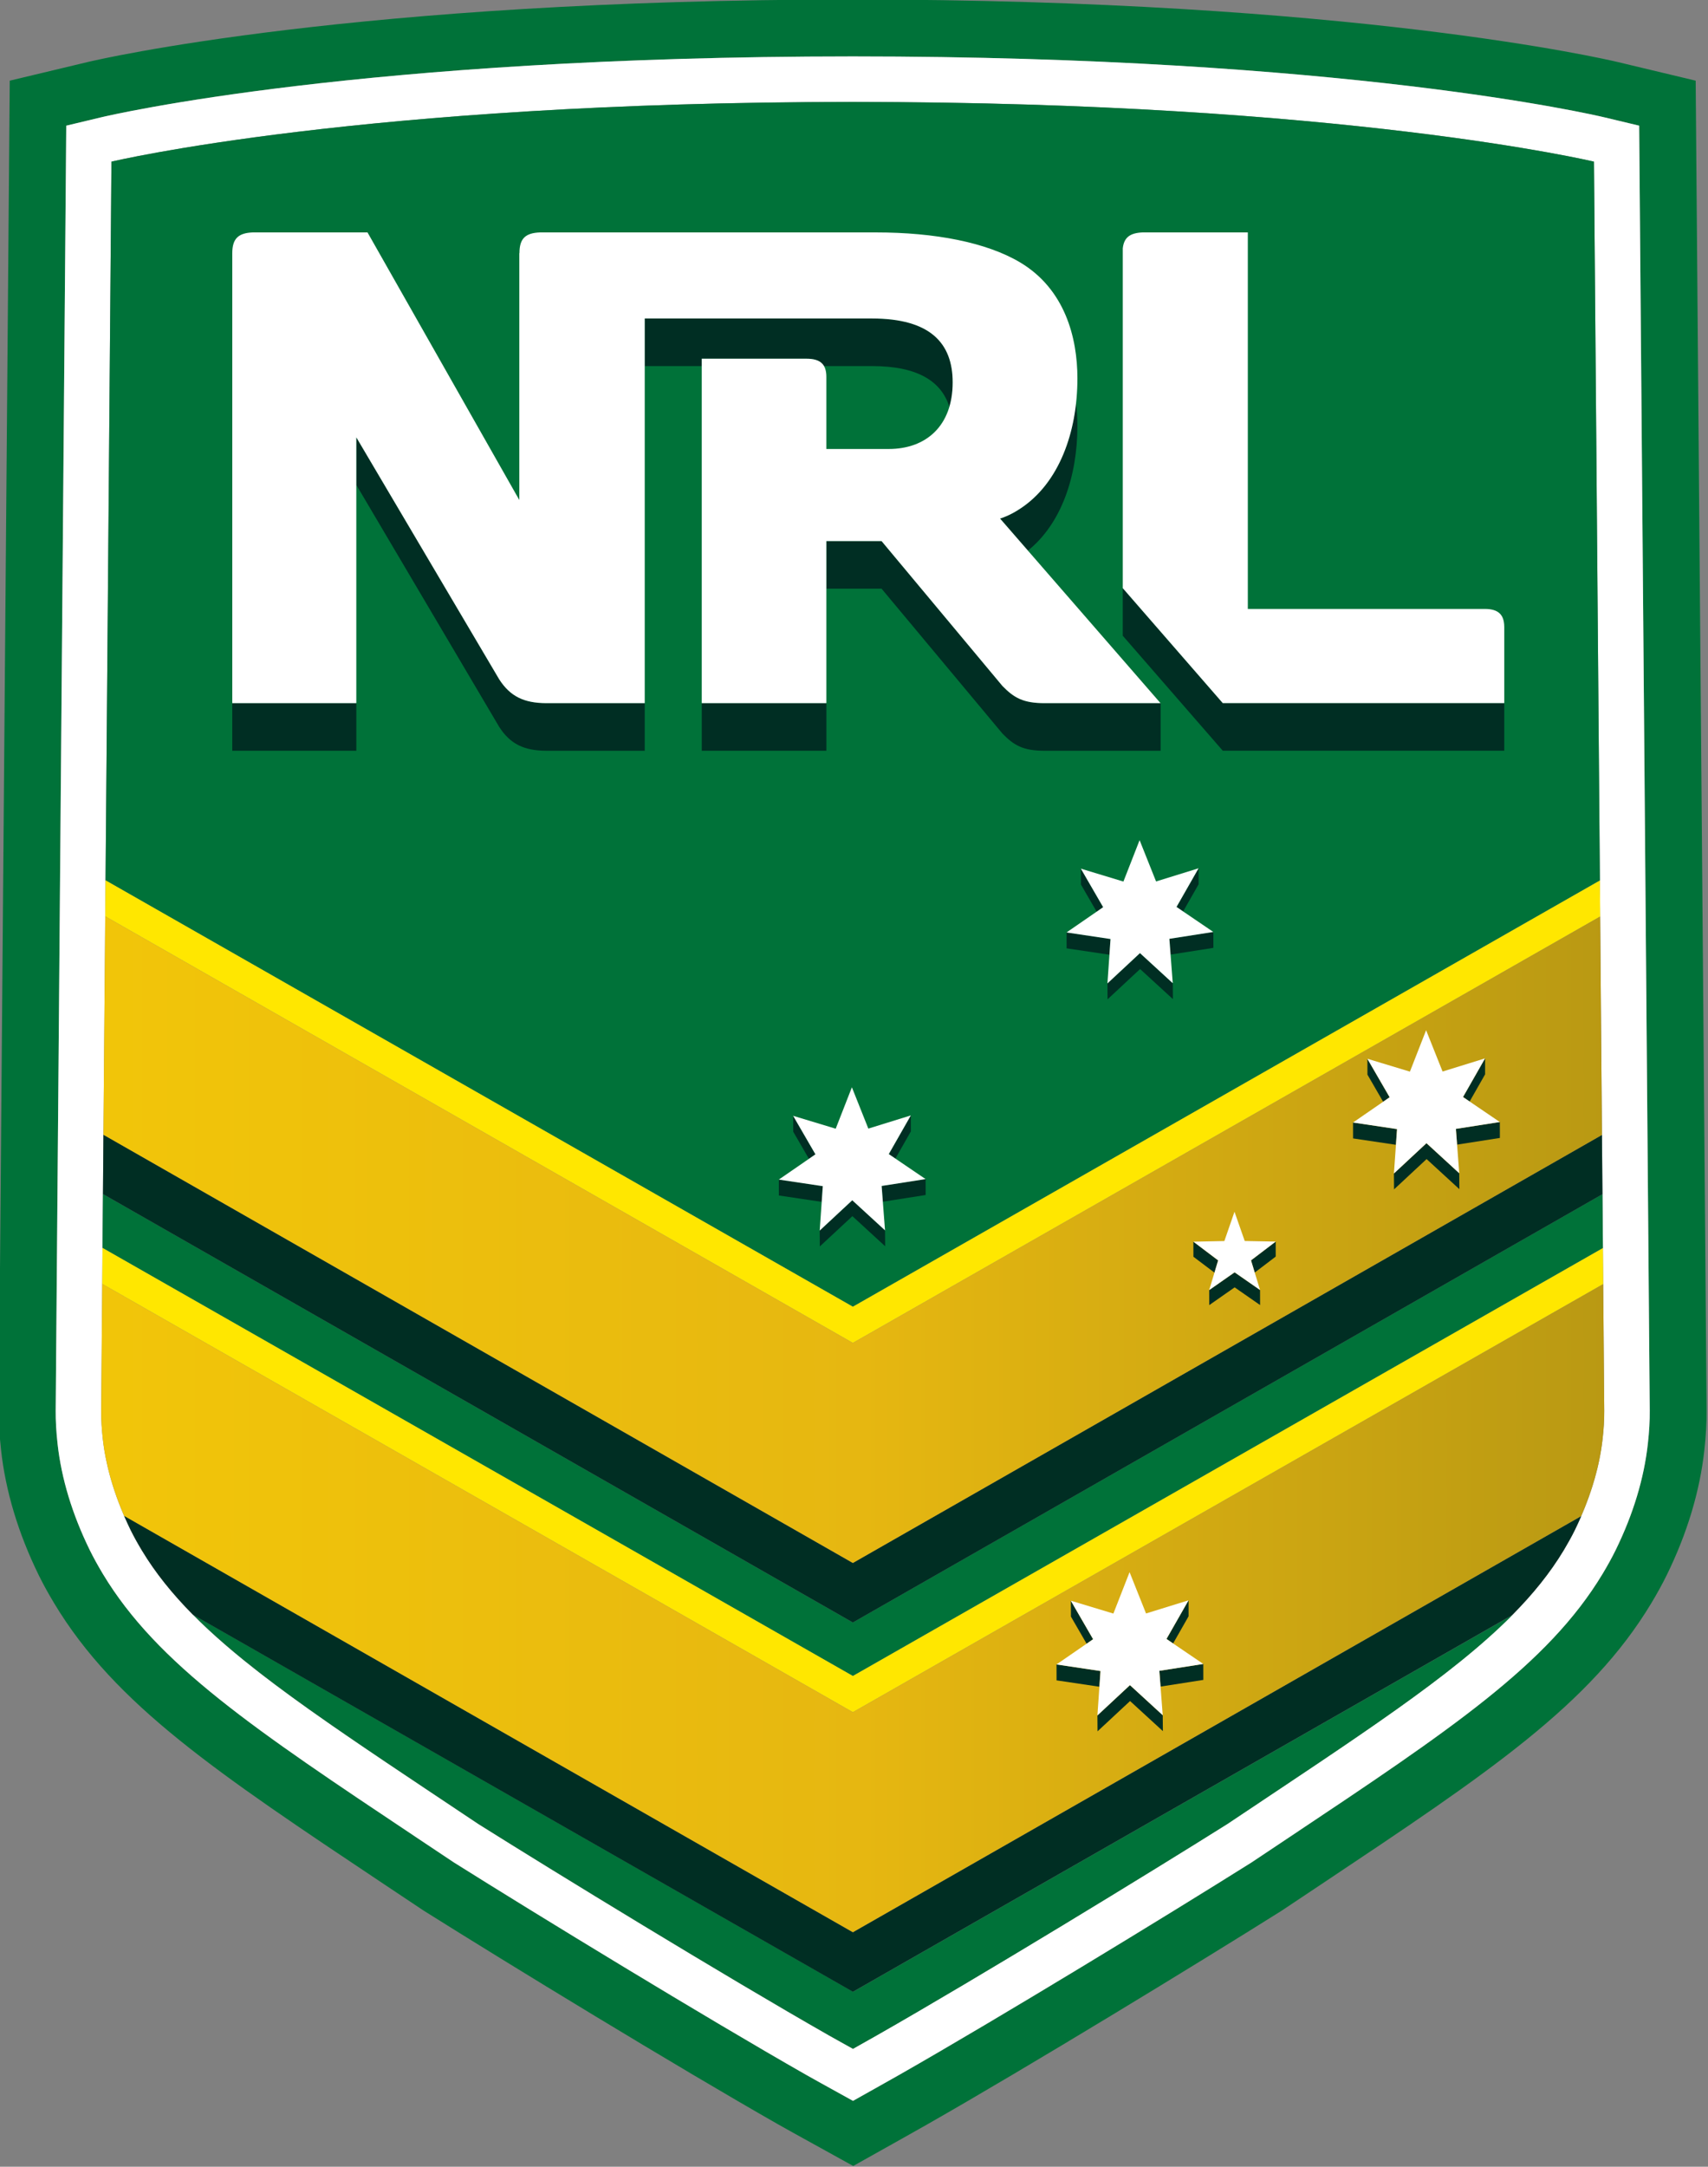
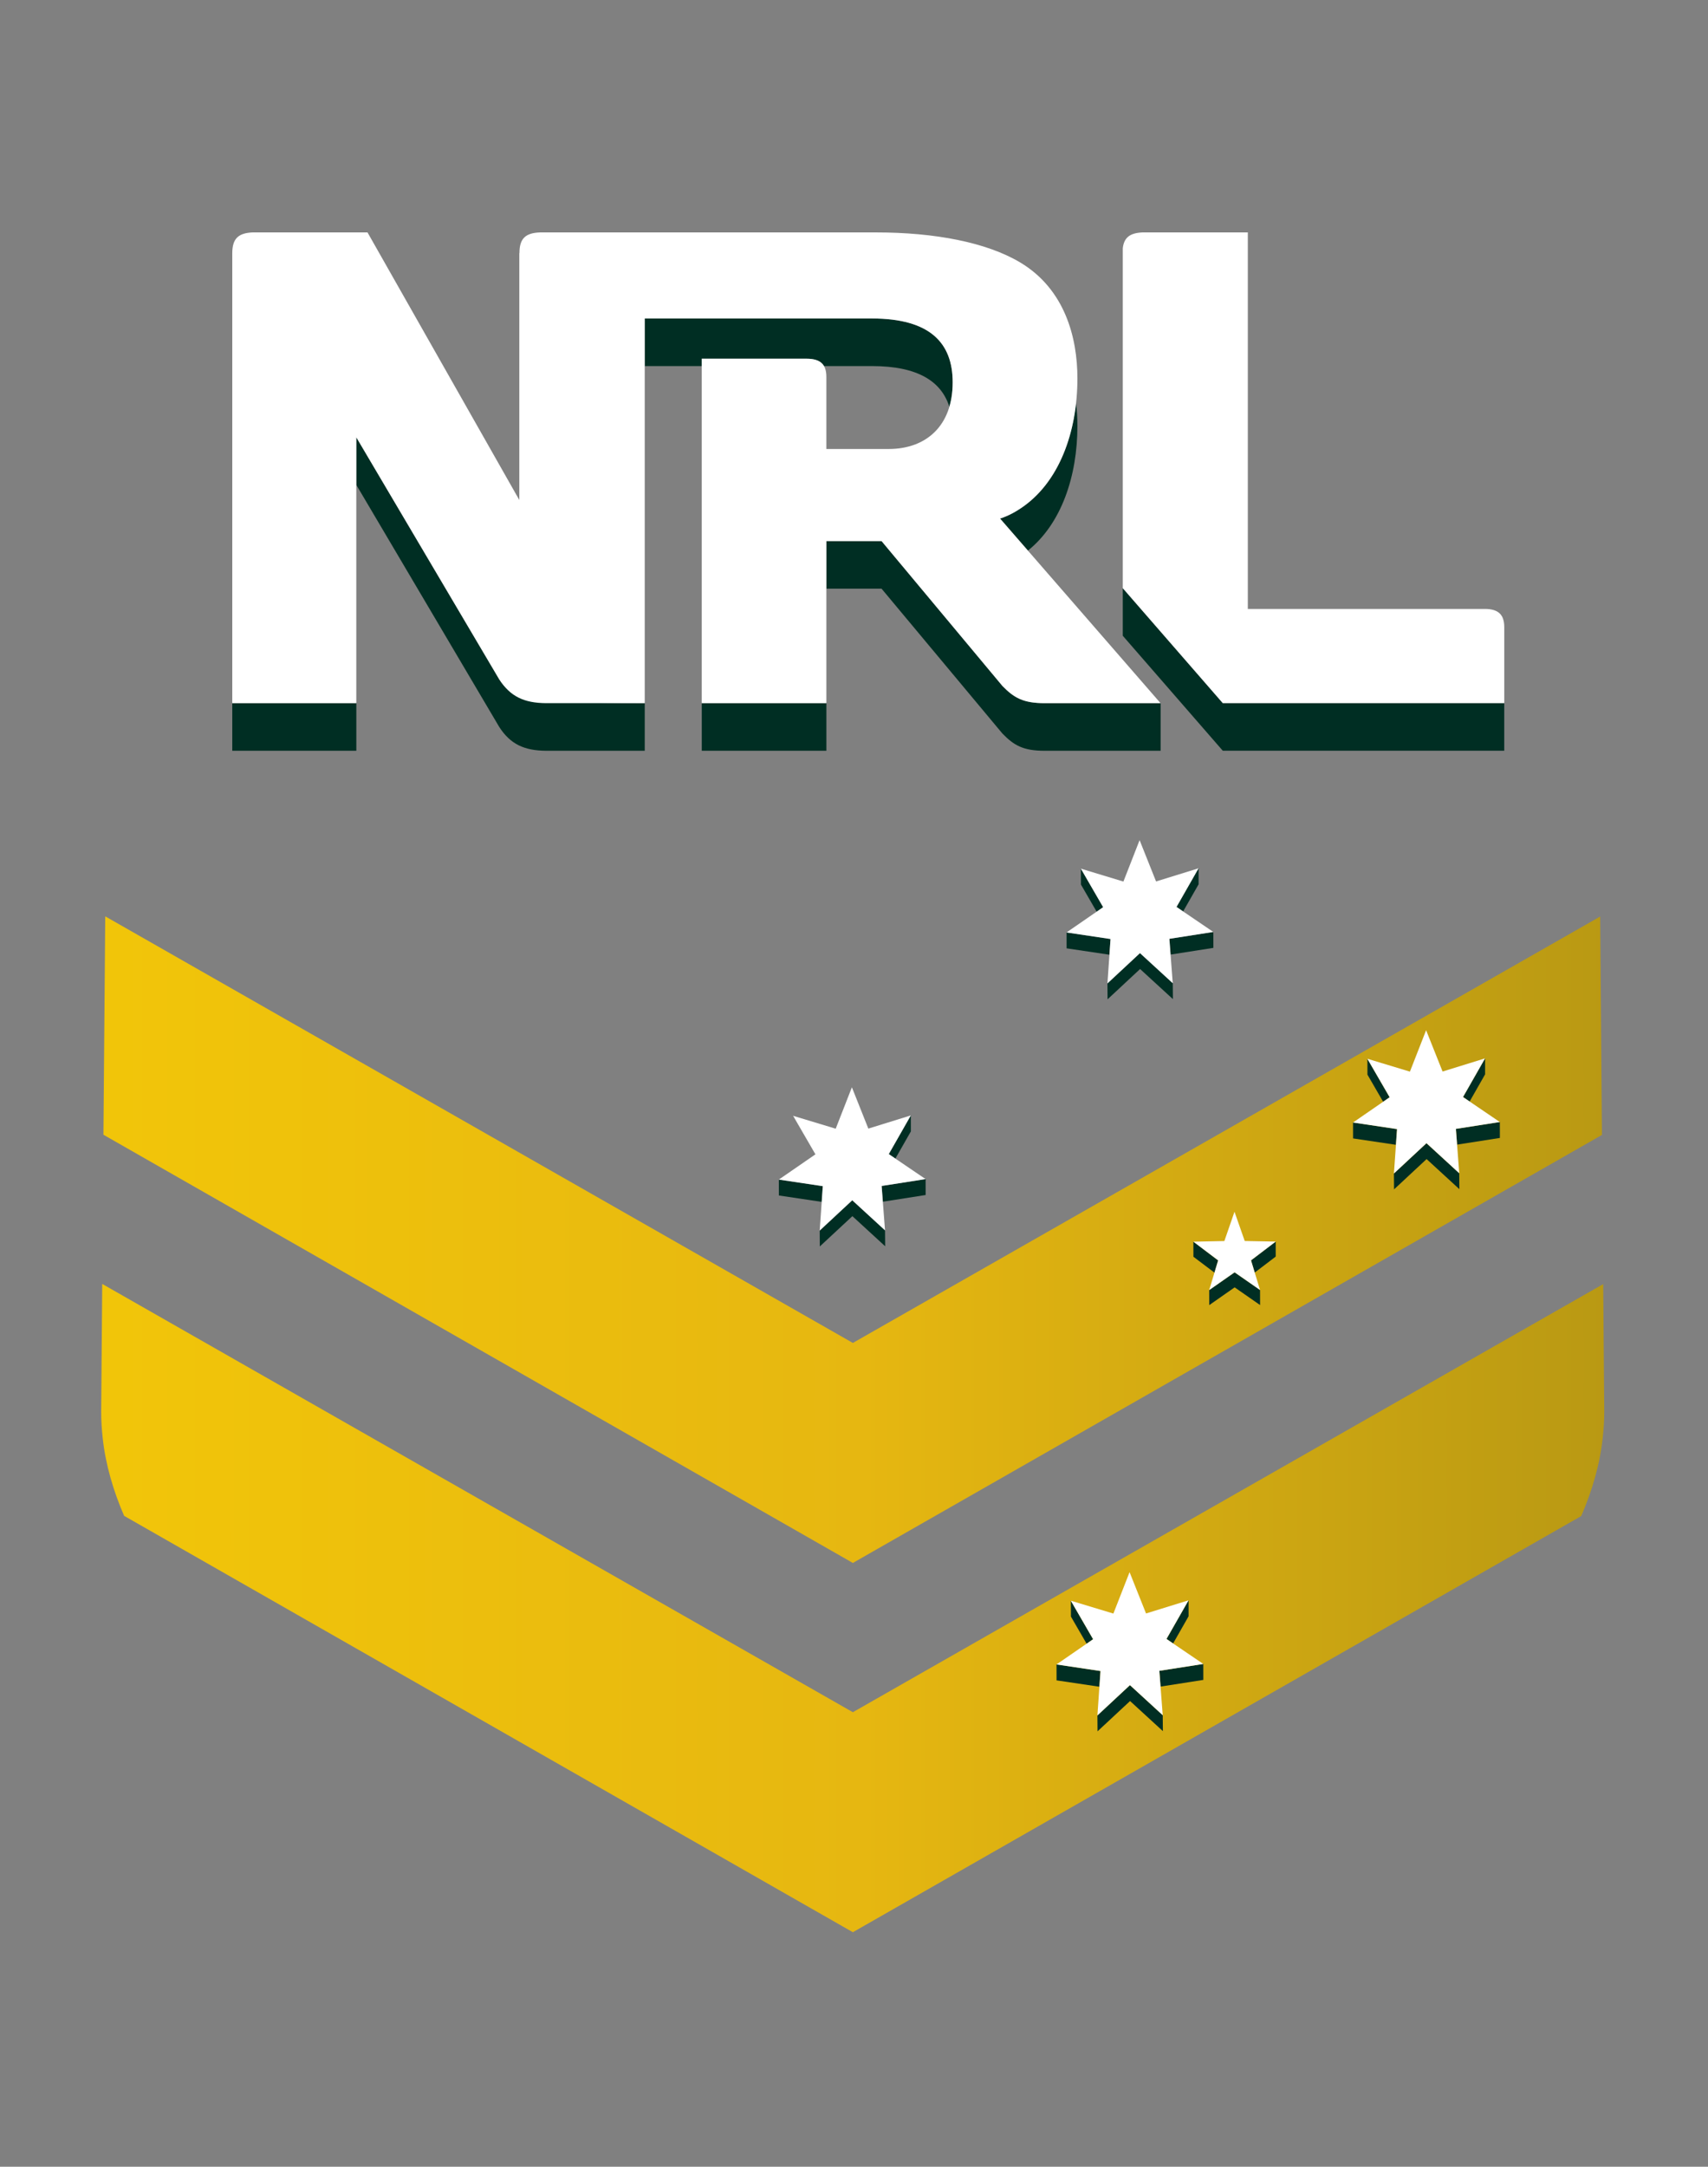
<svg xmlns="http://www.w3.org/2000/svg" xmlns:xlink="http://www.w3.org/1999/xlink" version="1.0" id="svg8371" x="0px" y="0px" width="236.621px" height="300px" viewBox="0 0 236.621 300" enable-background="new 0 0 236.621 300" xml:space="preserve">
  <rect x="0" y="0" width="236.621" height="300" fill="#808080" stroke="none" />
  <g id="layer1" transform="translate(-256.69,-382.362)">
    <g id="g8114" transform="matrix(2.282,0,0,2.282,-973.272,-116.958)">
      <g id="g7557" transform="matrix(1.25,0,0,-1.25,-351.805,904.409)">
        <g>
          <defs>
            <polygon id="SVGID_1_" points="712.574,443.346 795.515,443.346 795.515,548.504 712.574,548.504 712.574,443.346      " />
          </defs>
          <clipPath id="SVGID_2_">
            <use xlink:href="#SVGID_1_" overflow="visible" />
          </clipPath>
          <g id="g7559" clip-path="url(#SVGID_2_)">
            <g id="g7565" transform="translate(792.663,478.41)">
-               <path id="path7567" fill="#007239" d="M0,0c-0.185-1.687-0.711-3.427-1.564-5.167C-1.75-5.544-1.957-5.921-2.201-6.325        c-2.656-4.408-7.377-7.557-15.2-12.772l-1.851-1.234c-4.03-2.533-12.218-7.526-17.112-10.312        c-0.269-0.154-1.167-0.658-1.167-0.658l-1.073-0.602l-1.076,0.596c0,0-0.92,0.508-1.196,0.666        c-4.89,2.784-13.079,7.777-17.108,10.31l-1.852,1.234c-7.821,5.215-12.543,8.364-15.199,12.771        c-0.243,0.405-0.451,0.782-0.634,1.152c-0.857,1.747-1.383,3.487-1.568,5.177c-0.064,0.584-0.094,1.11-0.09,1.602        l0.513,62.366l1.681,0.402c0.506,0.121,12.656,2.959,36.515,2.959c23.859,0,36.009-2.838,36.514-2.959l1.682-0.402        L0.091,1.605C0.095,1.113,0.066,0.587,0,0 M2.322,66.155l-3.783,0.904c-0.519,0.124-12.979,3.035-37.157,3.035        c-24.178,0-36.638-2.911-37.156-3.035l-3.784-0.904l-0.53-64.526c-0.006-0.604,0.029-1.236,0.106-1.927        c0.22-2.01,0.837-4.059,1.837-6.099c0.216-0.437,0.459-0.879,0.745-1.354c2.974-4.937,7.888-8.213,16.033-13.644l1.914-1.275        c4.058-2.551,12.296-7.575,17.205-10.368c0.284-0.163,1.232-0.686,1.231-0.686l2.423-1.339l2.415,1.353        c0,0,0.914,0.514,1.181,0.666c4.915,2.797,13.156,7.822,17.215,10.374l1.918,1.278c8.141,5.428,13.056,8.704,16.029,13.641        c0.285,0.473,0.53,0.918,0.752,1.368c0.995,2.028,1.61,4.075,1.829,6.078c0.077,0.697,0.113,1.33,0.108,1.933L2.322,66.155z" />
-             </g>
+               </g>
          </g>
        </g>
      </g>
      <g id="g7569" transform="matrix(1.25,0,0,-1.25,-351.805,904.409)">
        <g>
          <defs>
-             <polygon id="SVGID_3_" points="711.857,443.346 796.233,443.346 796.233,548.504 711.857,548.504 711.857,443.346      " />
-           </defs>
+             </defs>
          <clipPath id="SVGID_4_">
            <use xlink:href="#SVGID_3_" overflow="visible" />
          </clipPath>
          <g id="g7571" clip-path="url(#SVGID_4_)">
            <g id="g7577" transform="translate(790.467,478.654)">
              <path id="path7579" fill="#FFFFFF" d="M0,0c-0.167-1.53-0.673-3.054-1.352-4.438c-0.166-0.337-0.35-0.665-0.546-0.991        c-2.587-4.294-7.771-7.55-16.334-13.275c-3.695-2.324-11.985-7.391-17.029-10.263c-0.27-0.154-1.154-0.651-1.154-0.651        s-0.899,0.497-1.168,0.651c-5.045,2.872-13.334,7.939-17.029,10.263c-8.563,5.725-13.747,8.981-16.334,13.275        c-0.196,0.326-0.38,0.654-0.547,0.991C-72.171-3.054-72.677-1.53-72.845,0c-0.049,0.446-0.08,0.895-0.077,1.344l0.499,60.636        c0,0,12.128,2.899,36.001,2.899S-0.421,61.98-0.421,61.98L0.077,1.344C0.081,0.895,0.05,0.446,0,0 M0.093,64.129        c-0.506,0.121-12.656,2.959-36.515,2.959s-36.009-2.838-36.515-2.959l-1.681-0.402l-0.513-62.365        c-0.004-0.493,0.026-1.019,0.09-1.603c0.185-1.69,0.711-3.43,1.568-5.177c0.183-0.37,0.391-0.746,0.634-1.152        c2.656-4.407,7.378-7.555,15.2-12.771l1.851-1.234c4.029-2.533,12.218-7.526,17.108-10.31        c0.276-0.158,1.196-0.666,1.196-0.666l1.076-0.595l1.073,0.602c0,0,0.899,0.503,1.167,0.657        c4.894,2.786,13.082,7.779,17.112,10.312l1.851,1.234c7.823,5.216,12.544,8.364,15.2,12.772        c0.244,0.405,0.451,0.781,0.637,1.158c0.853,1.74,1.379,3.48,1.564,5.167c0.066,0.587,0.096,1.113,0.091,1.606L1.774,63.727        L0.093,64.129z" />
            </g>
            <g id="g7581" transform="translate(754.062,451.802)">
              <path id="path7583" fill="#007239" d="M0,0l-32.052,18.303c2.951-2.982,7.46-5.881,13.855-10.156        c3.695-2.323,11.984-7.39,17.029-10.262c0.269-0.154,1.167-0.651,1.167-0.651s0.885,0.497,1.155,0.651        C6.198,0.757,14.488,5.824,18.183,8.147c6.38,4.266,10.882,7.161,13.835,10.136L0,0z" />
            </g>
            <g id="g7585" transform="translate(790.479,487.901)">
              <path id="path7587" fill="#007239" d="M0,0l-0.022,2.615l-36.405-20.789l-36.42,20.797l-0.022-2.616l36.442-20.778L0,0z" />
            </g>
            <g id="g7589" transform="translate(790.333,505.742)">
              <path id="path7591" fill="#007239" d="M0,0l-0.287,34.892c0,0-12.128,2.898-36.001,2.898c-23.873,0-36.001-2.898-36.001-2.898        l-0.287-34.884l36.295-20.696L0,0z" />
            </g>
            <g id="g7593" transform="translate(790.494,486.152)">
-               <path id="path7595" fill="#FFE700" d="M0,0l-0.014,1.749l-36.427-20.771L-72.883,1.756l-0.015-1.748l36.457-20.788L0,0z" />
-             </g>
+               </g>
            <g id="g7597" transform="translate(790.347,503.994)">
              <path id="path7599" fill="#FFE700" d="M0,0l-0.014,1.749L-36.295-18.94L-72.59,1.757l-0.014-1.749l36.309-20.706L0,0z" />
            </g>
            <g id="g7601" transform="translate(786.072,470.086)">
              <path id="path7603" fill="#002E23" d="M0,0c1.009,1.017,1.84,2.045,2.5,3.139c0.195,0.326,0.379,0.654,0.546,0.99        c0.108,0.222,0.211,0.45,0.31,0.678l-35.374-20.2l-35.393,20.21c0.101-0.232,0.205-0.462,0.315-0.688        c0.167-0.336,0.35-0.664,0.547-0.99c0.655-1.088,1.479-2.108,2.479-3.12l32.052-18.303L0,0z" />
            </g>
            <g id="g7605" transform="translate(790.457,490.516)">
              <path id="path7607" fill="#002E23" d="M0,0l-0.024,2.877L-36.405-17.9L-72.802,2.885l-0.023-2.878l36.42-20.796L0,0z" />
            </g>
          </g>
        </g>
      </g>
      <g id="g7609" transform="matrix(1.25,0,0,-1.25,-351.805,904.409)">
        <g id="g7611">
          <g id="g7617">
            <g id="g7619">
              <linearGradient id="path7633_1_" gradientUnits="userSpaceOnUse" x1="646.68" y1="357.31" x2="647.679" y2="357.31" gradientTransform="matrix(-234.57 0 0 -234.57 152486.703 84284.539)">
                <stop offset="0" style="stop-color:#B39513" />
                <stop offset="0.17" style="stop-color:#E6B711" />
                <stop offset="0.503" style="stop-color:#FFD600" />
                <stop offset="0.83" style="stop-color:#E6B711" />
                <stop offset="1" style="stop-color:#B39513" />
              </linearGradient>
              <path id="path7633" fill="url(#path7633_1_)" d="M717.546,479.997c-0.004-0.448,0.027-0.897,0.076-1.344l0,0        c0.141-1.281,0.52-2.556,1.038-3.75l0,0l35.392-20.21l35.374,20.2c0.519,1.197,0.9,2.476,1.04,3.76l0,0        c0.05,0.447,0.081,0.896,0.078,1.344l0,0l-0.051,6.155l-36.441-20.78l-36.456,20.788L717.546,479.997L717.546,479.997z" />
            </g>
          </g>
        </g>
      </g>
      <g id="g7635" transform="matrix(1.25,0,0,-1.25,-351.805,904.409)">
        <g id="g7637">
          <g id="g7643">
            <g id="g7645">
              <linearGradient id="path7659_1_" gradientUnits="userSpaceOnUse" x1="646.68" y1="357.31" x2="647.679" y2="357.31" gradientTransform="matrix(-234.57 0 0 -234.57 152486.703 84302.422)">
                <stop offset="0" style="stop-color:#B39513" />
                <stop offset="0.17" style="stop-color:#E6B711" />
                <stop offset="0.503" style="stop-color:#FFD600" />
                <stop offset="0.83" style="stop-color:#E6B711" />
                <stop offset="1" style="stop-color:#B39513" />
              </linearGradient>
              <path id="path7659" fill="url(#path7659_1_)" d="M717.655,493.402l36.397-20.785l36.381,20.776l-0.086,10.601l-36.295-20.698        l-36.309,20.706L717.655,493.402L717.655,493.402z" />
            </g>
          </g>
        </g>
      </g>
      <g id="g7661" transform="matrix(1.25,0,0,-1.25,-351.805,904.409)">
        <g>
          <defs>
            <polygon id="SVGID_5_" points="711.857,443.346 796.233,443.346 796.233,548.504 711.857,548.504 711.857,443.346      " />
          </defs>
          <clipPath id="SVGID_6_">
            <use xlink:href="#SVGID_5_" overflow="visible" />
          </clipPath>
          <g id="g7663" clip-path="url(#SVGID_6_)">
            <path id="path7669" fill="#002E23" d="M723.912,512.04h6.025v2.311h-6.025V512.04z" />
            <g id="g7671" transform="translate(736.878,515.506)">
-               <path id="path7673" fill="#002E23" d="M0,0l-6.941,11.748v-2.31L0-2.311C0.541-3.15,1.216-3.46,2.284-3.467h4.782v2.311H2.284        C1.216-1.15,0.541-0.84,0,0" />
+               <path id="path7673" fill="#002E23" d="M0,0l-6.941,11.748v-2.31L0-2.311C0.541-3.15,1.216-3.46,2.284-3.467h4.782v2.311C1.216-1.15,0.541-0.84,0,0" />
            </g>
            <g id="g7675" transform="translate(764.958,527.806)">
              <path id="path7677" fill="#002E23" d="M0,0c0,0.362-0.021,0.735-0.067,1.113c-0.236-2.15-1.117-4.081-2.709-5.125        c-0.497-0.331-0.886-0.454-0.981-0.482l1.353-1.556C-0.776-4.746,0-2.433,0,0" />
            </g>
            <g id="g7679" transform="translate(746.714,531.07)">
              <path id="path7681" fill="#002E23" d="M0,0h5.09c0.437,0,0.707-0.118,0.846-0.358h2.329c2.224,0,3.367-0.739,3.759-1.973        c0.105,0.351,0.163,0.744,0.163,1.182c0,1.901-1.085,3.101-3.922,3.101H-2.77v-2.31H0V0z" />
            </g>
            <g id="g7683" transform="translate(767.161,519.932)">
              <path id="path7685" fill="#002E23" d="M0,0v-2.31l4.856-5.58h13.671v2.311H4.856L0,0z" />
            </g>
            <path id="path7687" fill="#002E23" d="M746.714,512.04h6.052v2.311h-6.052V512.04z" />
            <g id="g7689" transform="translate(768.995,514.35)">
              <path id="path7691" fill="#002E23" d="M0,0h-5.627C-6.672,0-7.119,0.261-7.68,0.837c-0.301,0.357-5.869,7.03-5.869,7.03        h-2.681v-2.31h2.681c0,0,5.568-6.674,5.869-7.031c0.561-0.576,1.008-0.837,2.053-0.837h3.372H0h0.004v2.316h-0.008L0,0z" />
            </g>
            <g id="g7693" transform="translate(762.182,523.793)">
              <path id="path7695" fill="#FFFFFF" d="M0,0c1.883,1.235,2.776,3.71,2.776,6.322c0,1.98-0.607,4.324-2.773,5.623        c-1.641,0.981-4.156,1.461-7.004,1.461h-16.314l-0.007,0.001v-0.001c-0.707-0.025-1-0.294-1-1.002l-0.007-0.01V0.417        l-7.373,12.99h-5.561c-0.708-0.026-1.007-0.295-1.007-1.013V-9.443h6.024V3.46l6.941-11.747        c0.542-0.84,1.216-1.15,2.285-1.156h4.782V9.229h11.035c2.837,0,3.921-1.201,3.921-3.101c0-2.122-1.303-3.233-3.101-3.233        h-3.034v3.502c0,0.595-0.277,0.879-0.961,0.879h-5.091V-9.443h6.052v7.867h2.681c0,0,5.569-6.674,5.869-7.031        c0.562-0.576,1.008-0.836,2.053-0.836h5.627l-7.794,8.961C-0.886-0.454-0.497-0.331,0,0" />
            </g>
            <g id="g7697" transform="translate(784.741,518.924)">
              <path id="path7699" fill="#FFFFFF" d="M0,0h-11.507v18.276h-5.101c-0.613-0.025-0.912-0.236-0.972-0.772V1.008l4.856-5.579        H0.948v3.697C0.944-0.287,0.673,0,0,0" />
            </g>
            <g id="g7701" transform="translate(769.425,502.912)">
              <path id="path7703" fill="#002E23" d="M0,0l0.058-0.765L2.14-0.439L2.137-0.438L2.135,0.333H2.134L0,0z" />
            </g>
            <g id="g7705" transform="translate(769.772,504.459)">
              <path id="path7707" fill="#002E23" d="M0,0l0.321-0.217l0.753,1.321L1.072,1.103L1.071,1.876L1.069,1.875L0,0z" />
            </g>
            <g id="g7709" transform="translate(765.128,506.311)">
              <path id="path7711" fill="#002E23" d="M0,0l0.002-0.769L0.004-0.77l0.76-1.312L1.08-1.865L0,0z" />
            </g>
            <g id="g7713" transform="translate(765.136,506.313)">
              <path id="path7715" fill="#002E23" d="M0,0l-0.008,0.004V0.003L0,0z" />
            </g>
            <g id="g7717" transform="translate(767.997,502.217)">
              <path id="path7719" fill="#002E23" d="M0,0l-1.581-1.471l0.006-0.771l1.58,1.471l1.594-1.461L1.591-1.46L0,0z" />
            </g>
            <g id="g7721" transform="translate(766.567,502.902)">
              <path id="path7723" fill="#002E23" d="M0,0l-2.12,0.317h-0.016l0.002-0.772h0.016l2.065-0.307L0,0z" />
            </g>
            <g id="g7725" transform="translate(767.192,505.691)">
              <path id="path7727" fill="#FFFFFF" d="M0,0l0.786,2.01l0.8-2.005L3.65,0.644L2.579-1.232l1.787-1.214L2.232-2.779l0.164-2.154        l-1.592,1.46l-1.58-1.471l0.15,2.155L-2.763-2.47l1.779,1.226l-1.083,1.87L0,0z" />
            </g>
            <g id="g7729" transform="translate(783.339,493.687)">
              <path id="path7731" fill="#002E23" d="M0,0l0.058-0.765L2.14-0.44L2.137-0.438L2.135,0.333H2.134L0,0z" />
            </g>
            <g id="g7733" transform="translate(783.686,495.233)">
              <path id="path7735" fill="#002E23" d="M0,0l0.321-0.217l0.753,1.321H1.072L1.071,1.876H1.069L0,0z" />
            </g>
            <g id="g7737" transform="translate(779.042,497.086)">
              <path id="path7739" fill="#002E23" d="M0,0l0.002-0.769L0.004-0.77l0.76-1.313L1.08-1.865L0,0z" />
            </g>
            <g id="g7741" transform="translate(779.051,497.087)">
              <path id="path7743" fill="#002E23" d="M0,0l-0.009,0.004V0.002L0,0z" />
            </g>
            <g id="g7745" transform="translate(781.91,492.992)">
              <path id="path7747" fill="#002E23" d="M0,0l-1.58-1.471l0.006-0.771l1.58,1.471l1.593-1.461L1.592-1.459L0,0z" />
            </g>
            <g id="g7749" transform="translate(780.48,493.676)">
              <path id="path7751" fill="#002E23" d="M0,0l-2.12,0.318l-0.016-0.001l0.002-0.772h0.016l2.065-0.307L0,0z" />
            </g>
            <g id="g7753" transform="translate(781.107,496.465)">
              <path id="path7755" fill="#FFFFFF" d="M0,0l0.786,2.01l0.8-2.005L3.65,0.644L2.579-1.232l1.787-1.214L2.232-2.779l0.164-2.154        l-1.592,1.46l-1.581-1.471l0.151,2.155L-2.763-2.47l1.778,1.226l-1.083,1.869L0,0z" />
            </g>
            <g id="g7757" transform="translate(768.937,467.381)">
              <path id="path7759" fill="#002E23" d="M0,0l0.058-0.765L2.14-0.44L2.137-0.438L2.135,0.333H2.134L0,0z" />
            </g>
            <g id="g7761" transform="translate(769.285,468.928)">
              <path id="path7763" fill="#002E23" d="M0,0l0.321-0.217l0.753,1.321H1.072L1.071,1.876L1.069,1.875L0,0z" />
            </g>
            <g id="g7765" transform="translate(764.641,470.78)">
              <path id="path7767" fill="#002E23" d="M0,0l0.002-0.769L0.004-0.77l0.76-1.313L1.08-1.865L0,0z" />
            </g>
            <g id="g7769" transform="translate(764.649,470.782)">
              <path id="path7771" fill="#002E23" d="M0,0l-0.008,0.004V0.002L0,0z" />
            </g>
            <g id="g7773" transform="translate(767.51,466.686)">
              <path id="path7775" fill="#002E23" d="M0,0l-1.581-1.471l0.006-0.771l1.58,1.471l1.594-1.461L1.591-1.459L0,0z" />
            </g>
            <g id="g7777" transform="translate(766.079,467.371)">
              <path id="path7779" fill="#002E23" d="M0,0l-2.12,0.318l-0.016-0.001l0.002-0.772h0.016l2.065-0.307L0,0z" />
            </g>
            <g id="g7781" transform="translate(766.705,470.16)">
              <path id="path7783" fill="#FFFFFF" d="M0,0l0.786,2.01l0.8-2.005L3.65,0.644L2.579-1.232l1.787-1.214L2.232-2.779l0.164-2.154        L0.804-3.474l-1.58-1.471l0.15,2.156L-2.763-2.47l1.778,1.225l-1.082,1.87L0,0z" />
            </g>
            <g id="g7785" transform="translate(755.45,490.916)">
              <path id="path7787" fill="#002E23" d="M0,0l0.058-0.765L2.14-0.439L2.137-0.437l-0.002,0.77H2.134L0,0z" />
            </g>
            <g id="g7789" transform="translate(755.797,492.463)">
              <path id="path7791" fill="#002E23" d="M0,0l0.321-0.217l0.753,1.321H1.072L1.071,1.876L1.069,1.875L0,0z" />
            </g>
            <g id="g7793" transform="translate(751.154,494.316)">
-               <path id="path7795" fill="#002E23" d="M0,0l0.002-0.769L0.004-0.77l0.76-1.313L1.08-1.865L0,0z" />
-             </g>
+               </g>
            <g id="g7797" transform="translate(751.163,494.317)">
-               <path id="path7799" fill="#002E23" d="M0,0l-0.009,0.004V0.002L0,0z" />
-             </g>
+               </g>
            <g id="g7801" transform="translate(754.023,490.221)">
              <path id="path7803" fill="#002E23" d="M0,0l-1.581-1.471l0.005-0.77l1.582,1.47l1.592-1.461L1.591-1.46L0,0z" />
            </g>
            <g id="g7805" transform="translate(752.592,490.906)">
              <path id="path7807" fill="#002E23" d="M0,0l-2.119,0.317h-0.016l0.002-0.772h0.016l2.065-0.308L0,0z" />
            </g>
            <g id="g7809" transform="translate(753.219,493.695)">
              <path id="path7811" fill="#FFFFFF" d="M0,0l0.786,2.01l0.799-2.005l2.064,0.64L2.578-1.232l1.787-1.214L2.231-2.779        l0.164-2.154L0.804-3.474l-1.581-1.47l0.15,2.155L-2.763-2.47l1.778,1.226l-1.083,1.869L0,0z" />
            </g>
            <g id="g7813" transform="translate(771.792,487.303)">
              <path id="path7815" fill="#002E23" d="M0,0l-1.202,0.908L-1.2,0.177l1.021-0.771L0,0z" />
            </g>
            <g id="g7817" transform="translate(773.57,486.712)">
              <path id="path7819" fill="#002E23" d="M0,0l1.019,0.776L1.018,1.504l-1.199-0.911L0,0z" />
            </g>
            <g id="g7821" transform="translate(772.592,486.724)">
              <path id="path7823" fill="#002E23" d="M0,0l-1.234-0.862l0.002-0.73L0.002-0.73l1.236-0.859l-0.002,0.73L0,0z" />
            </g>
            <g id="g7825" transform="translate(772.095,488.242)">
              <path id="path7827" fill="#FFFFFF" d="M0,0l0.492,1.422l0.497-1.42l1.505-0.028L1.295-0.937l0.438-1.44L0.497-1.518        L-0.737-2.38l0.435,1.441l-1.202,0.908L0,0z" />
            </g>
          </g>
        </g>
      </g>
    </g>
  </g>
</svg>